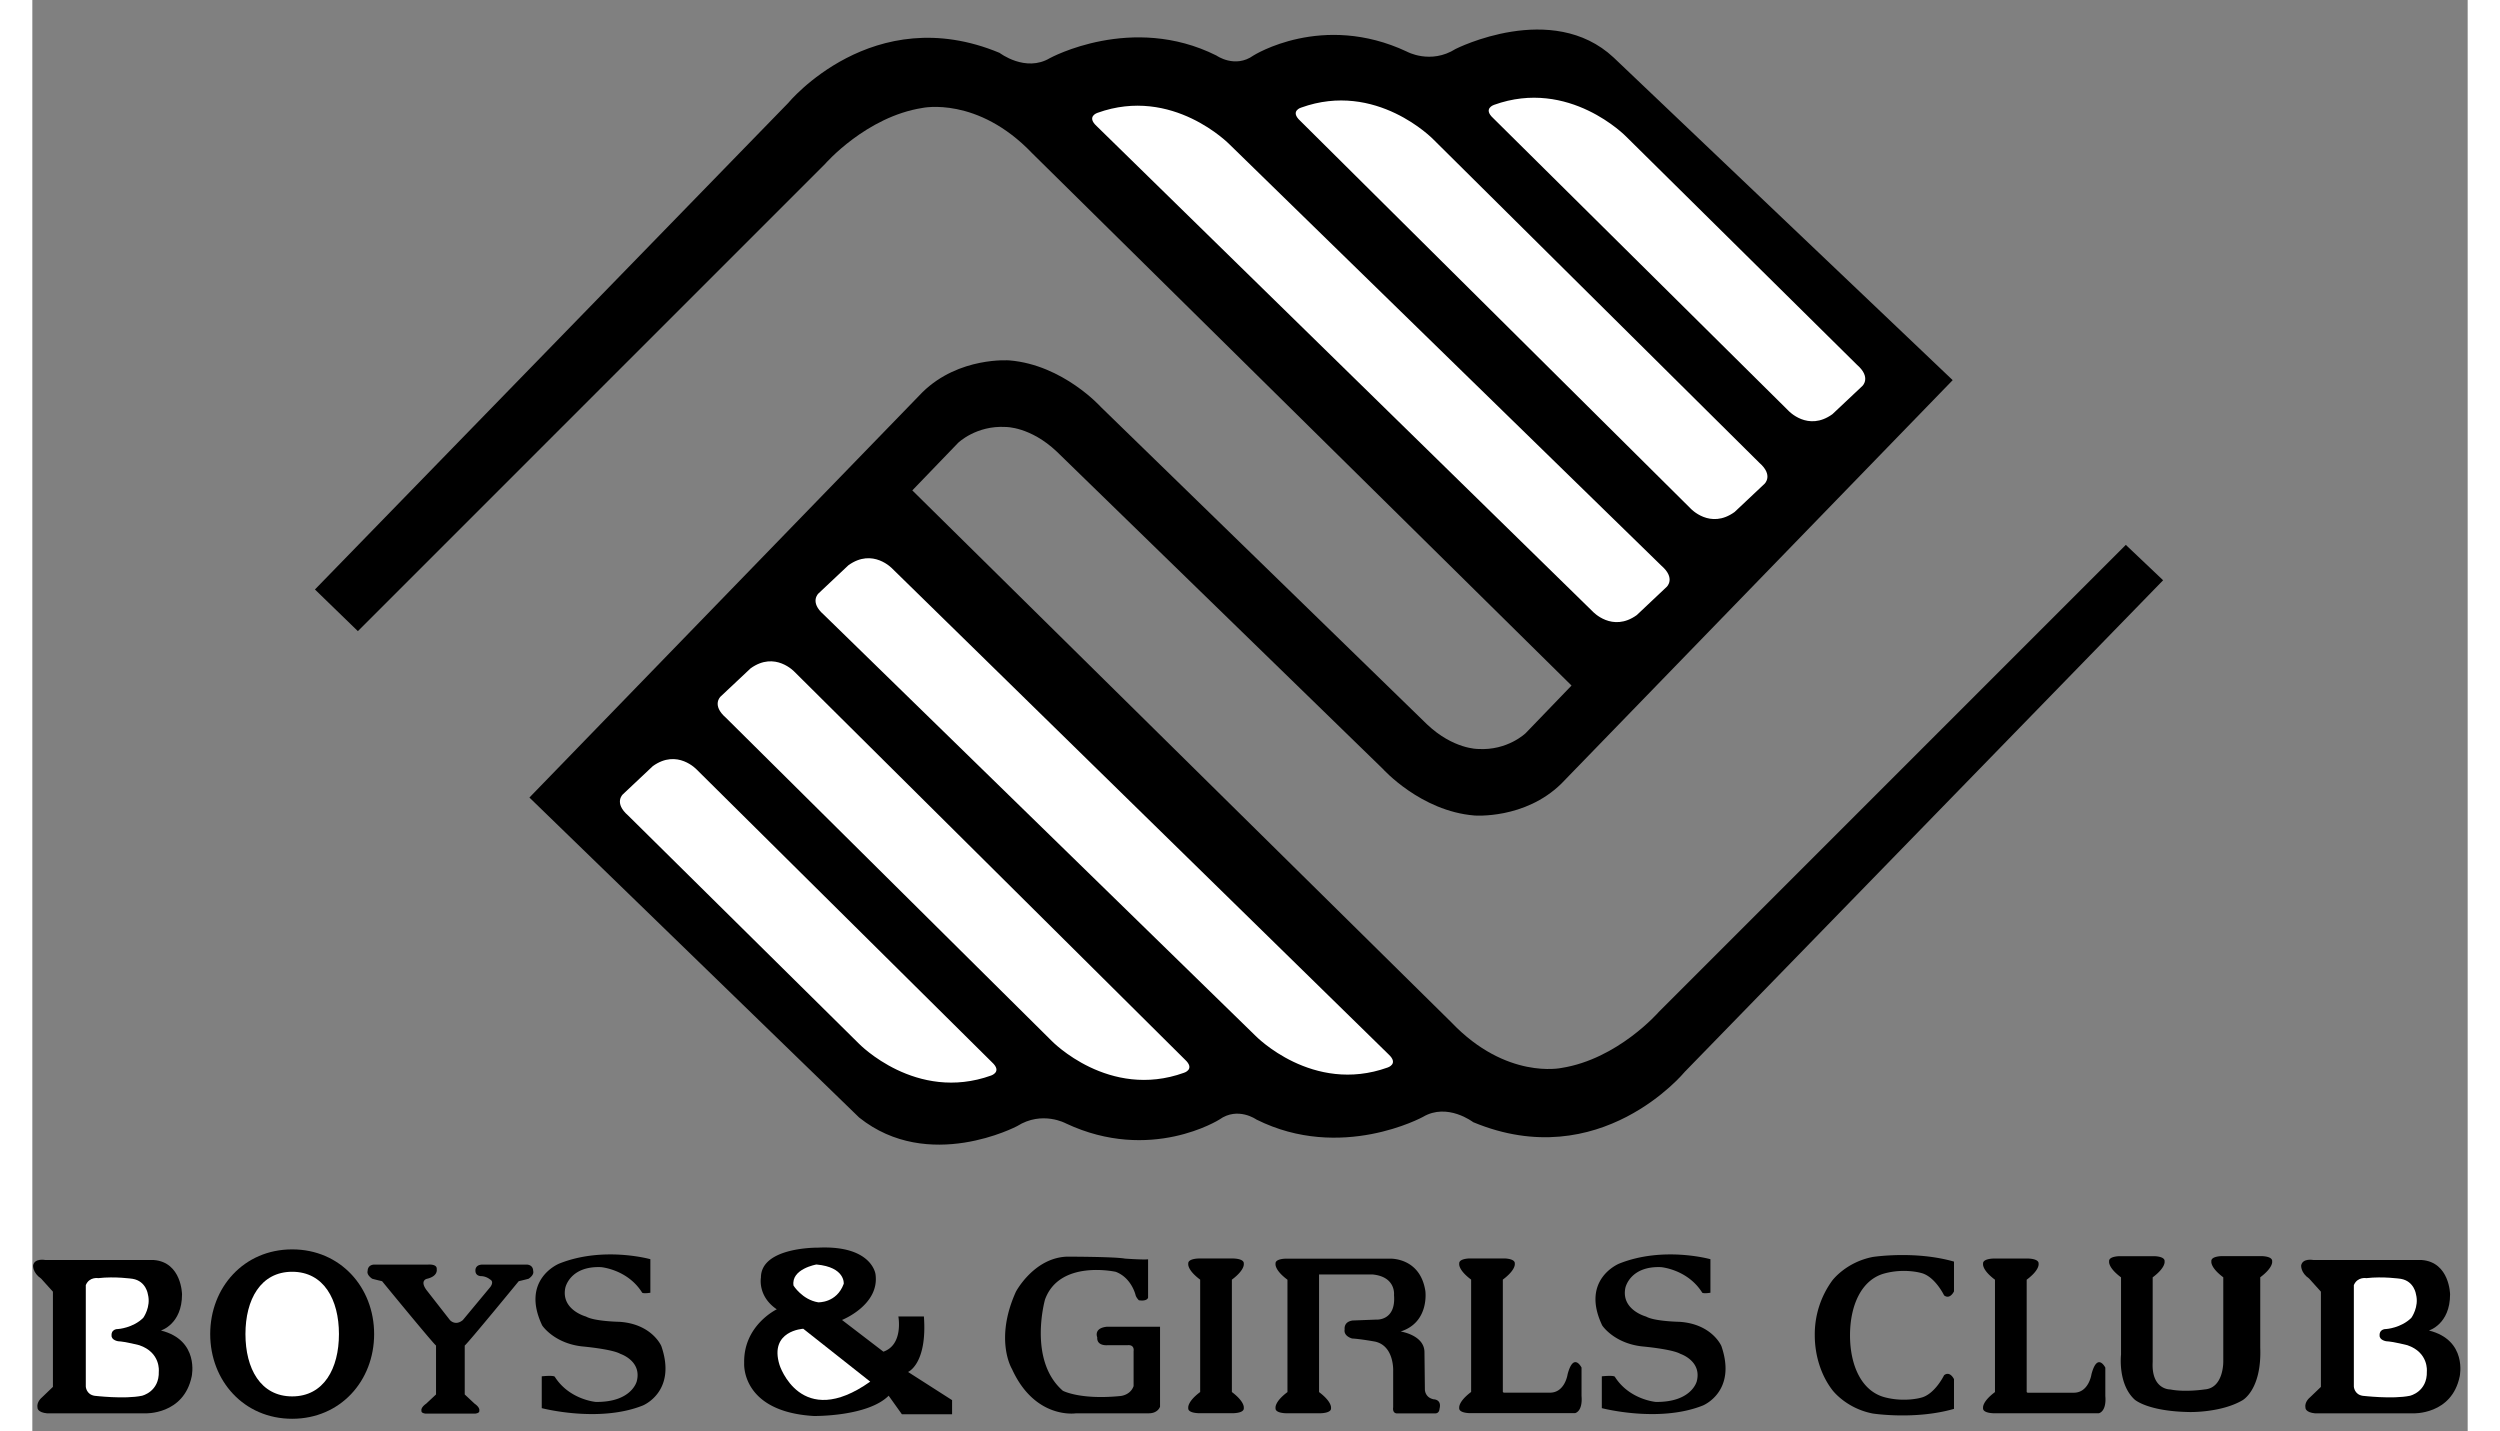
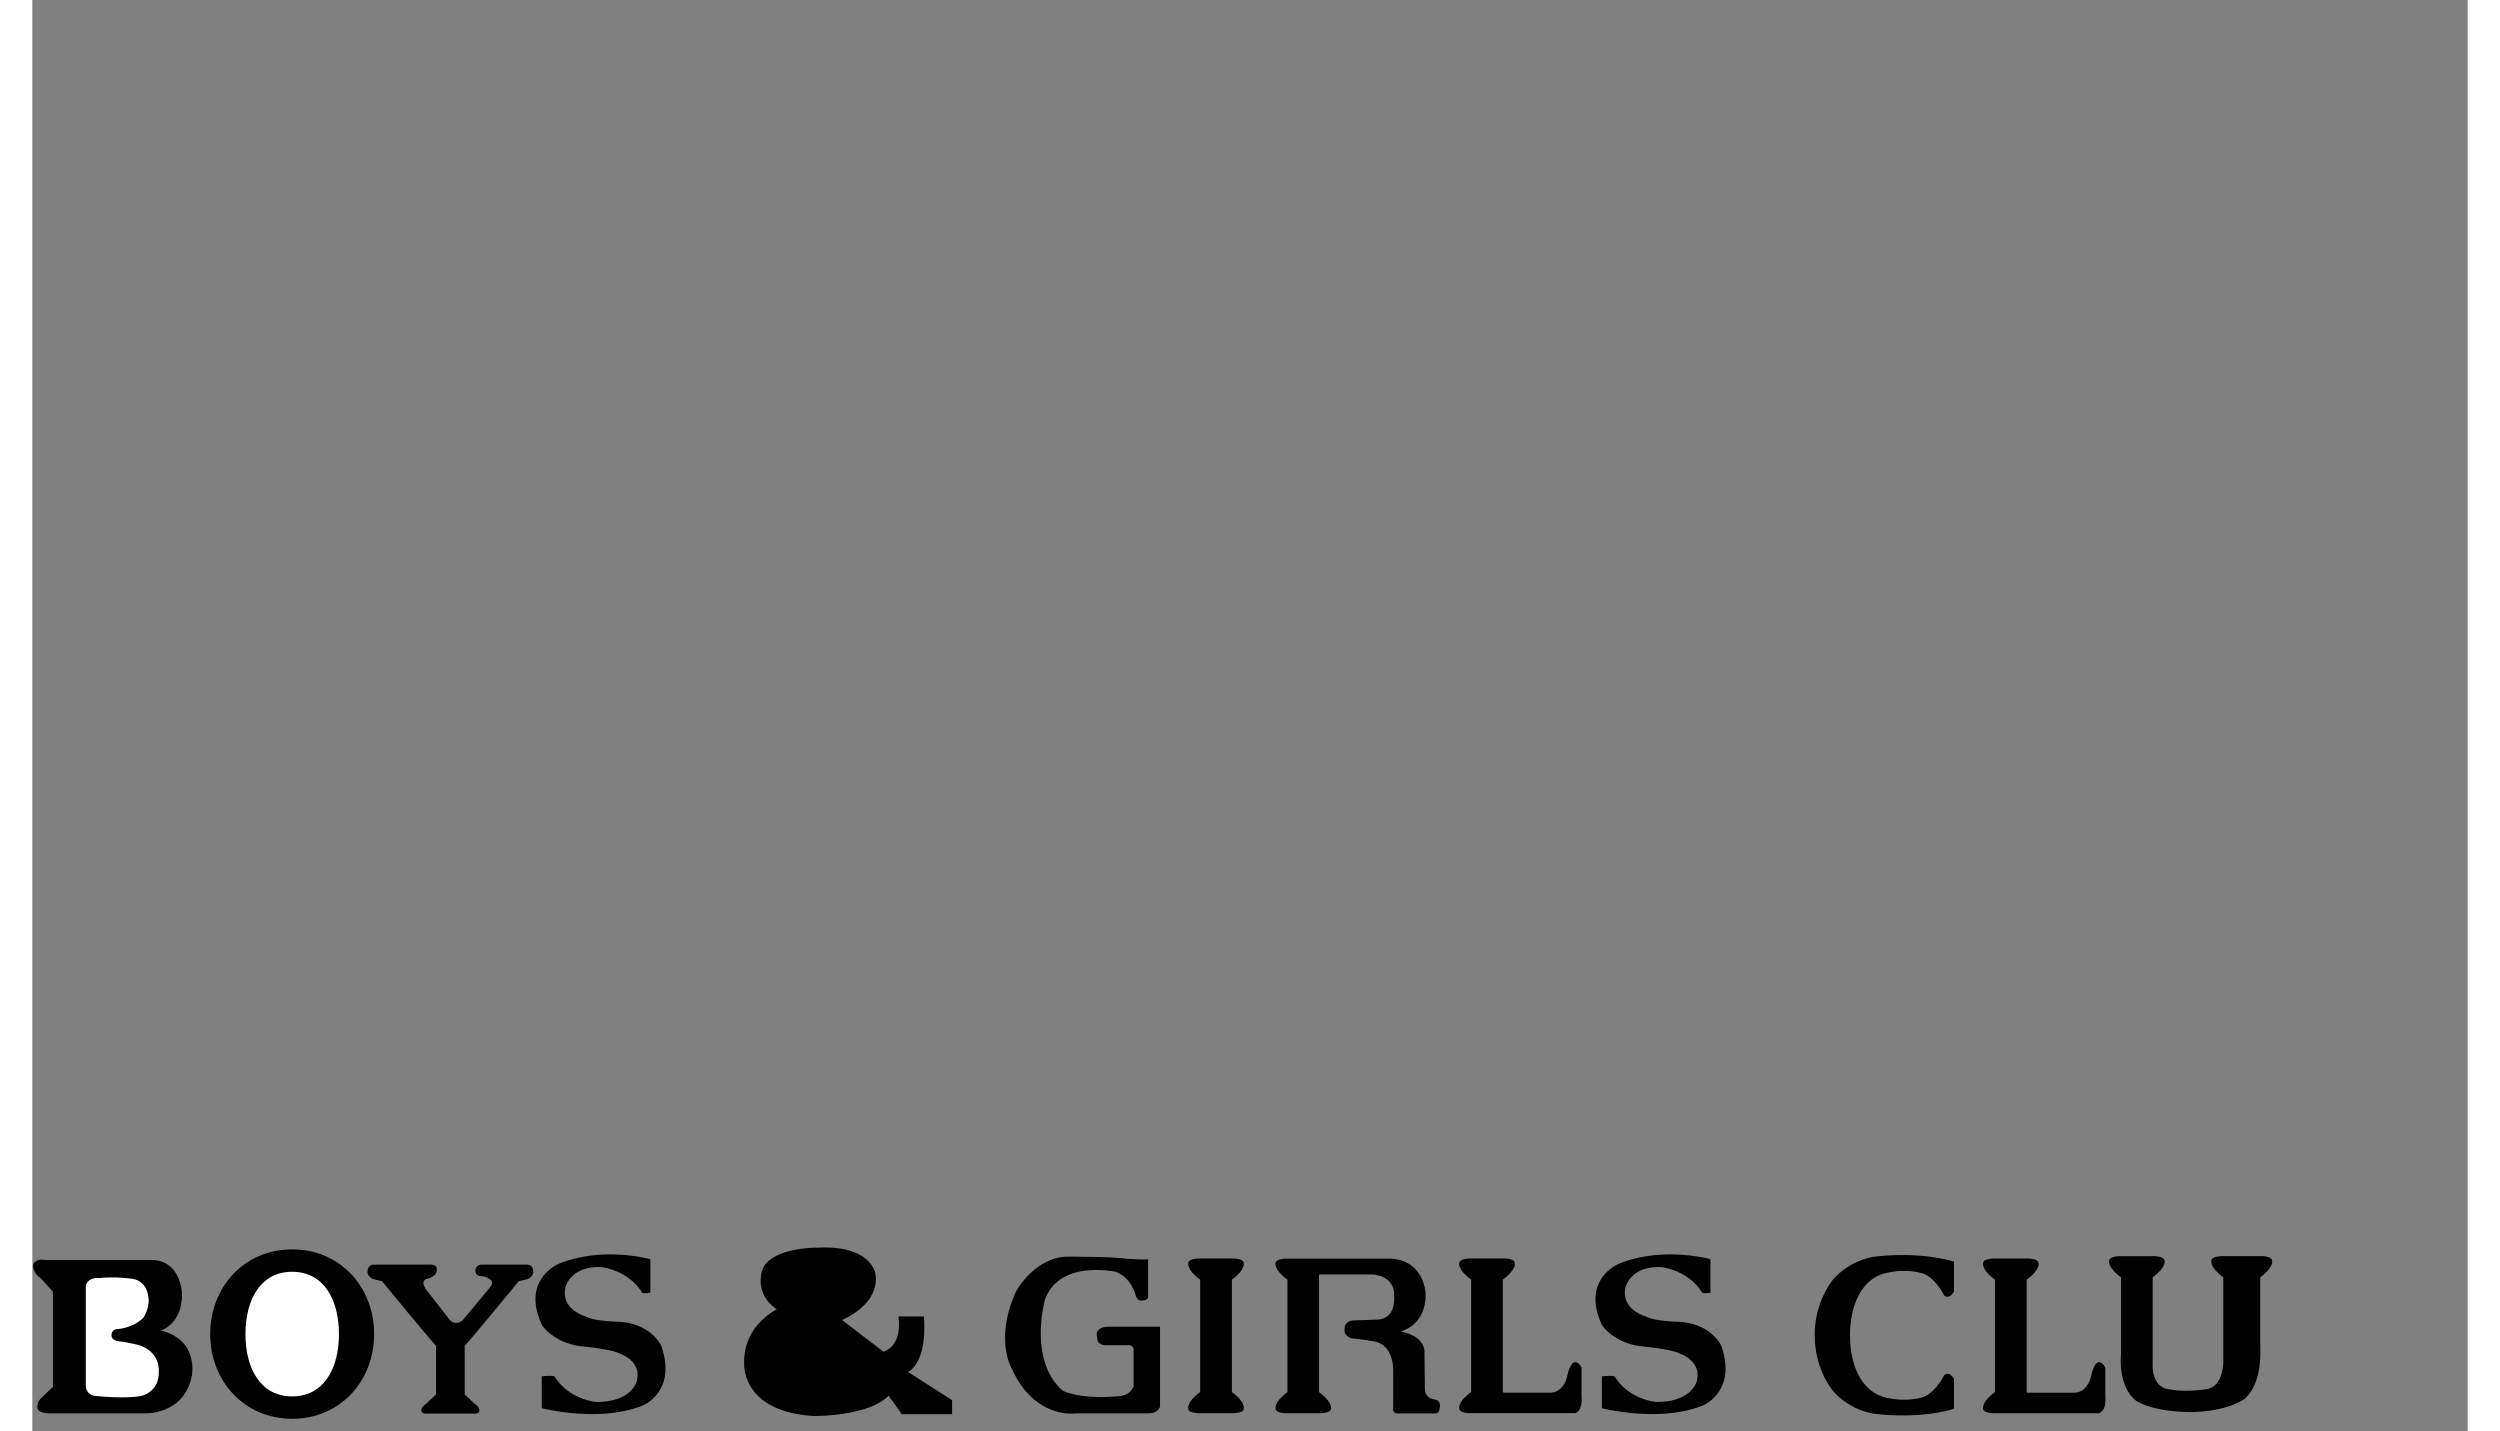
<svg xmlns="http://www.w3.org/2000/svg" height="1431" viewBox="-.015 -.561 46.234 27.167" width="2500">
  <rect x="-.015" y="-.561" width="46.234" height="27.167" fill="#808080" stroke="none" />
-   <path d="m39.729 9.783-8.868 8.869s-.778.895-1.849 1.062c0 0-1.044.226-2.083-.862l-10.238-10.103.87-.903s.343-.334.903-.301c0 0 .468-.008.97.468l6.189 6.022s.719.803 1.739.886c0 0 .954.076 1.648-.602l7.432-7.663-6.437-6.125c-1.167-1.091-2.999-.163-2.999-.163-.477.301-.928.05-.928.05-1.605-.753-2.911.075-2.911.075-.351.251-.703 0-.703 0-1.606-.803-3.162.05-3.162.05-.464.276-.954-.1-.954-.1-2.408-1.004-4.015.953-4.015.953l-8.983 9.234.815.791 8.871-8.871s.778-.895 1.849-1.062c0 0 1.045-.226 2.083.862l10.238 10.104-.87.903s-.343.335-.903.301c0 0-.469.008-.971-.468l-6.189-6.022s-.719-.803-1.739-.887c0 0-.954-.075-1.648.602l-7.464 7.697 6.26 6.075c1.318 1.054 2.999.163 2.999.163.477-.301.929-.05.929-.05 1.605.753 2.911-.075 2.911-.075.351-.251.703 0 .703 0 1.606.803 3.161-.05 3.161-.05.465-.276.954.1.954.1 2.409 1.003 4.015-.954 4.015-.954l9.083-9.334z" />
-   <path d="m20.19 1.832 9.419 9.217s.37.403.836.067l.568-.536s.176-.161-.1-.401l-8.197-7.996s-1.083-1.116-2.509-.602c.001 0-.217.067-.017.251zm3.865-.1 7.411 7.36s.37.404.836.067l.568-.535s.176-.161-.1-.401l-6.189-6.139s-1.083-1.117-2.509-.602c0-.001-.218.065-.017.25zm3.664-.05 5.604 5.553s.37.404.836.067l.568-.535s.176-.161-.101-.402l-4.383-4.333s-1.083-1.117-2.509-.602c.001.001-.216.068-.015.252zm-1.988 17.772-9.417-9.217s-.371-.403-.837-.066l-.568.535s-.176.161.1.401l8.197 7.996s1.083 1.116 2.51.602c-.001 0 .216-.067.015-.251zm-3.864.101-7.411-7.36s-.37-.404-.836-.067l-.569.535s-.176.161.1.401l6.189 6.139s1.083 1.117 2.509.602c.001 0 .218-.066.018-.25zm-3.664.05-5.603-5.554s-.37-.404-.836-.067l-.569.536s-.176.161.101.401l4.383 4.333s1.083 1.116 2.509.603c-.001-.001.216-.068.015-.252z" fill="#fff" />
  <path d="m.151 23.712c-.166-.113-.151-.251-.151-.251.029-.143.234-.101.234-.101h2.058c.529.042.535.652.535.652 0 .569-.401.686-.401.686.736.184.585.87.585.87-.151.736-.887.703-.887.703h-1.856c-.184-.017-.184-.101-.184-.101-.025-.117.083-.201.083-.201l.209-.201v-1.807z" />
  <path d="m2.066 25.937s.333-.075.32-.464c0 0 .038-.357-.371-.496 0 0-.263-.068-.401-.075 0 0-.132-.019-.125-.113 0 0-.013-.119.125-.119 0 0 .283-.019.477-.213 0 0 .15-.207.088-.445 0 0-.032-.251-.289-.295 0 0-.333-.05-.652-.013 0 0-.17-.031-.238.132v1.926s.006.151.169.176c0-.001.564.068.897-.001z" fill="#fff" />
-   <path d="m43.209 23.712c-.165-.113-.151-.251-.151-.251.03-.143.234-.101.234-.101h2.057c.529.042.536.652.536.652 0 .569-.402.686-.402.686.736.184.585.87.585.87-.15.736-.887.703-.887.703h-1.857c-.184-.017-.184-.101-.184-.101-.025-.117.084-.201.084-.201l.209-.201v-1.807z" />
-   <path d="m45.124 25.937s.332-.075.32-.464c0 0 .037-.357-.37-.496 0 0-.264-.068-.401-.075 0 0-.132-.019-.126-.113 0 0-.013-.119.126-.119 0 0 .282-.019.477-.213 0 0 .15-.207.088-.445 0 0-.032-.251-.289-.295 0 0-.333-.05-.653-.013 0 0-.169-.031-.238.132v1.926s.006.151.169.176c0-.001.565.068.897-.001z" fill="#fff" />
  <path d="m4.918 23.158c-.915 0-1.556.72-1.556 1.608s.641 1.608 1.556 1.608 1.556-.72 1.556-1.608-.641-1.608-1.556-1.608z" />
  <path d="m4.918 25.949c-.601 0-.887-.529-.887-1.183s.287-1.183.887-1.183c.601 0 .888.529.888 1.183s-.287 1.183-.888 1.183z" fill="#fff" />
  <path d="m33.824 24.789c0 .384.12.76.331 1.036 0 0 .255.349.769.449 0 0 .802.125 1.543-.088v-.564s-.075-.163-.188-.075c0 0-.176.364-.439.427 0 0-.314.091-.69-.009-.444-.119-.657-.613-.657-1.175 0-.563.213-1.058.657-1.176.376-.101.69-.009.69-.009.264.062.439.426.439.426.113.087.188-.076.188-.076v-.565c-.741-.213-1.543-.088-1.543-.088-.514.101-.769.449-.769.449a1.733 1.733 0 0 0 -.331 1.038zm-24.443-1.342c.119.013.112.119.112.119.025.082-.088.15-.088.15-.094.025-.186.046-.186.046s-.95 1.159-1.025 1.222v.928l.188.176s.107.069.088.138c0 0 .013.037-.075.05h-.947c-.088-.013-.075-.05-.075-.05-.019-.069.088-.138.088-.138l.188-.176v-.928c-.075-.063-1.024-1.222-1.024-1.222s-.092-.021-.186-.046c0 0-.113-.069-.088-.15 0 0-.006-.106.113-.119h1.029s.182-.019.169.088c0 0 .031.132-.188.182 0 0-.139.031-.006.213l.445.57s.101.119.245 0l.521-.627s.082-.101-.006-.145c0 0-.063-.057-.163-.062 0 0-.119.006-.113-.113 0 0-.006-.113.15-.106zm2.336-.103s-.894-.251-1.73.084c0 0-.74.297-.322 1.175 0 0 .222.337.757.397 0 0 .568.05.728.142 0 0 .41.134.31.519 0 0-.092.401-.778.393 0 0-.502-.042-.778-.477 0 0-.006-.033-.248-.009v.604s1.082.284 1.918-.05c0 0 .653-.26.352-1.129 0 0-.176-.419-.794-.46 0 0-.477-.008-.636-.1 0 0-.477-.126-.393-.544 0 0 .083-.418.678-.394 0 0 .501.042.777.478 0 0-.001.033.16.008v-.637zm20.124 0s-.894-.251-1.73.084c0 0-.741.297-.322 1.175 0 0 .221.337.757.397 0 0 .568.05.728.142 0 0 .409.134.31.519 0 0-.093.401-.778.393 0 0-.502-.042-.777-.477 0 0-.006-.033-.248-.009v.604s1.082.284 1.918-.05c0 0 .652-.26.352-1.129 0 0-.176-.419-.795-.46 0 0-.477-.008-.635-.1 0 0-.477-.126-.393-.544 0 0 .084-.418.677-.394 0 0 .501.042.778.478 0 0-.001.033.16.008v-.637zm-9.685 2.522c-.251.188-.226.302-.226.302-.013.1.201.1.201.1h.653s.213 0 .2-.1c0 0 .025-.113-.226-.302v-2.133c.251-.188.226-.301.226-.301.013-.101-.2-.101-.2-.101h-.653s-.213 0-.201.101c0 0-.025.113.226.301zm18.083-.575v-1.602c.251-.188.226-.301.226-.301.013-.101-.2-.101-.2-.101h-.652s-.214 0-.201.101c0 0-.025.113.226.301v1.468s-.065.556.259.853c0 0 .245.224 1.044.236 0 0 .589.015.997-.22 0 0 .374-.192.343-1.004v-1.334c.251-.188.226-.301.226-.301.012-.101-.201-.101-.201-.101h-.752s-.214 0-.201.101c0 0-.025.113.226.301v1.602s.009.502-.355.527c0 0-.37.057-.653 0-.002.001-.363.007-.332-.526zm-10.843.65v-.539s-.15-.301-.264.125c0 0-.05.364-.352.351h-.861a.192.192 0 0 1 -.017-.013v-2.133c.251-.188.227-.301.227-.301.012-.101-.201-.101-.201-.101h-.653s-.212 0-.201.101c0 0-.025.113.226.301v2.133c-.25.188-.226.302-.226.302-.012.1.201.1.201.1h1.996c0 .001.15-.024.125-.326zm9.944.002v-.54s-.15-.301-.263.125c0 0-.051.364-.352.351h-.862l-.016-.012v-2.133c.251-.188.226-.301.226-.301.012-.101-.2-.101-.2-.101h-.653s-.213 0-.201.101c0 0-.025.113.226.301v2.133c-.251.188-.226.301-.226.301-.012.101.201.101.201.101h1.995c0 .001.15-.024.125-.326zm-12.751.061c-.167-.033-.167-.184-.167-.184l-.008-.719c-.009-.318-.452-.384-.452-.384.552-.176.469-.77.469-.77-.101-.645-.678-.613-.678-.613h-1.965s-.214-.002-.201.099c0 0-.025.113.226.301v2.133c-.251.188-.226.302-.226.302-.013.1.201.1.201.1h.651s.214 0 .201-.1c0 0 .024-.113-.227-.302v-2.233h1.013c.451.042.41.389.41.389.042.502-.342.468-.342.468l-.444.017c-.176.025-.151.167-.151.167-.025.134.143.175.143.175.159.008.436.059.436.059.367.083.342.56.342.56v.686c-.017.125.076.117.076.117h.719c.084 0 .084-.084.084-.084.05-.184-.11-.184-.11-.184zm-6.199-1.378h1.004v1.518s-.038.126-.213.126h-1.381s-.778.125-1.217-.841c0 0-.339-.552.075-1.468 0 0 .339-.64.966-.665 0 0 .903 0 1.104.037 0 0 .351.025.439.013v.728s-.013.075-.175.05c0 0-.051-.05-.063-.101 0 0-.076-.326-.376-.439 0 0-1.066-.238-1.343.527 0 0-.326 1.154.339 1.731 0 0 .326.176 1.092.1 0 0 .188-.012.251-.188v-.664s.025-.125-.113-.113h-.376s-.214.025-.201-.15c-.001 0-.076-.176.188-.201zm-4.398-.998c.084.586-.636.87-.636.87l.786.602c.385-.134.284-.669.284-.669h.485c.067.903-.301 1.054-.301 1.054l.836.535v.268h-.953l-.251-.352c-.401.401-1.422.385-1.422.385-1.389-.083-1.321-1.004-1.321-1.004-.017-.719.619-1.021.619-1.021-.368-.25-.301-.602-.301-.602 0-.586 1.087-.569 1.087-.569 1.021-.048 1.088.503 1.088.503z" />
-   <path d="m15.892 25.669-1.271-1.004s-.652.034-.451.686c-.001.001.4 1.255 1.722.318zm-1.021-2.224s-.485.083-.435.401c0 0 .167.268.468.317 0 0 .351.017.485-.351.001.001.034-.317-.518-.367z" fill="#fff" />
</svg>